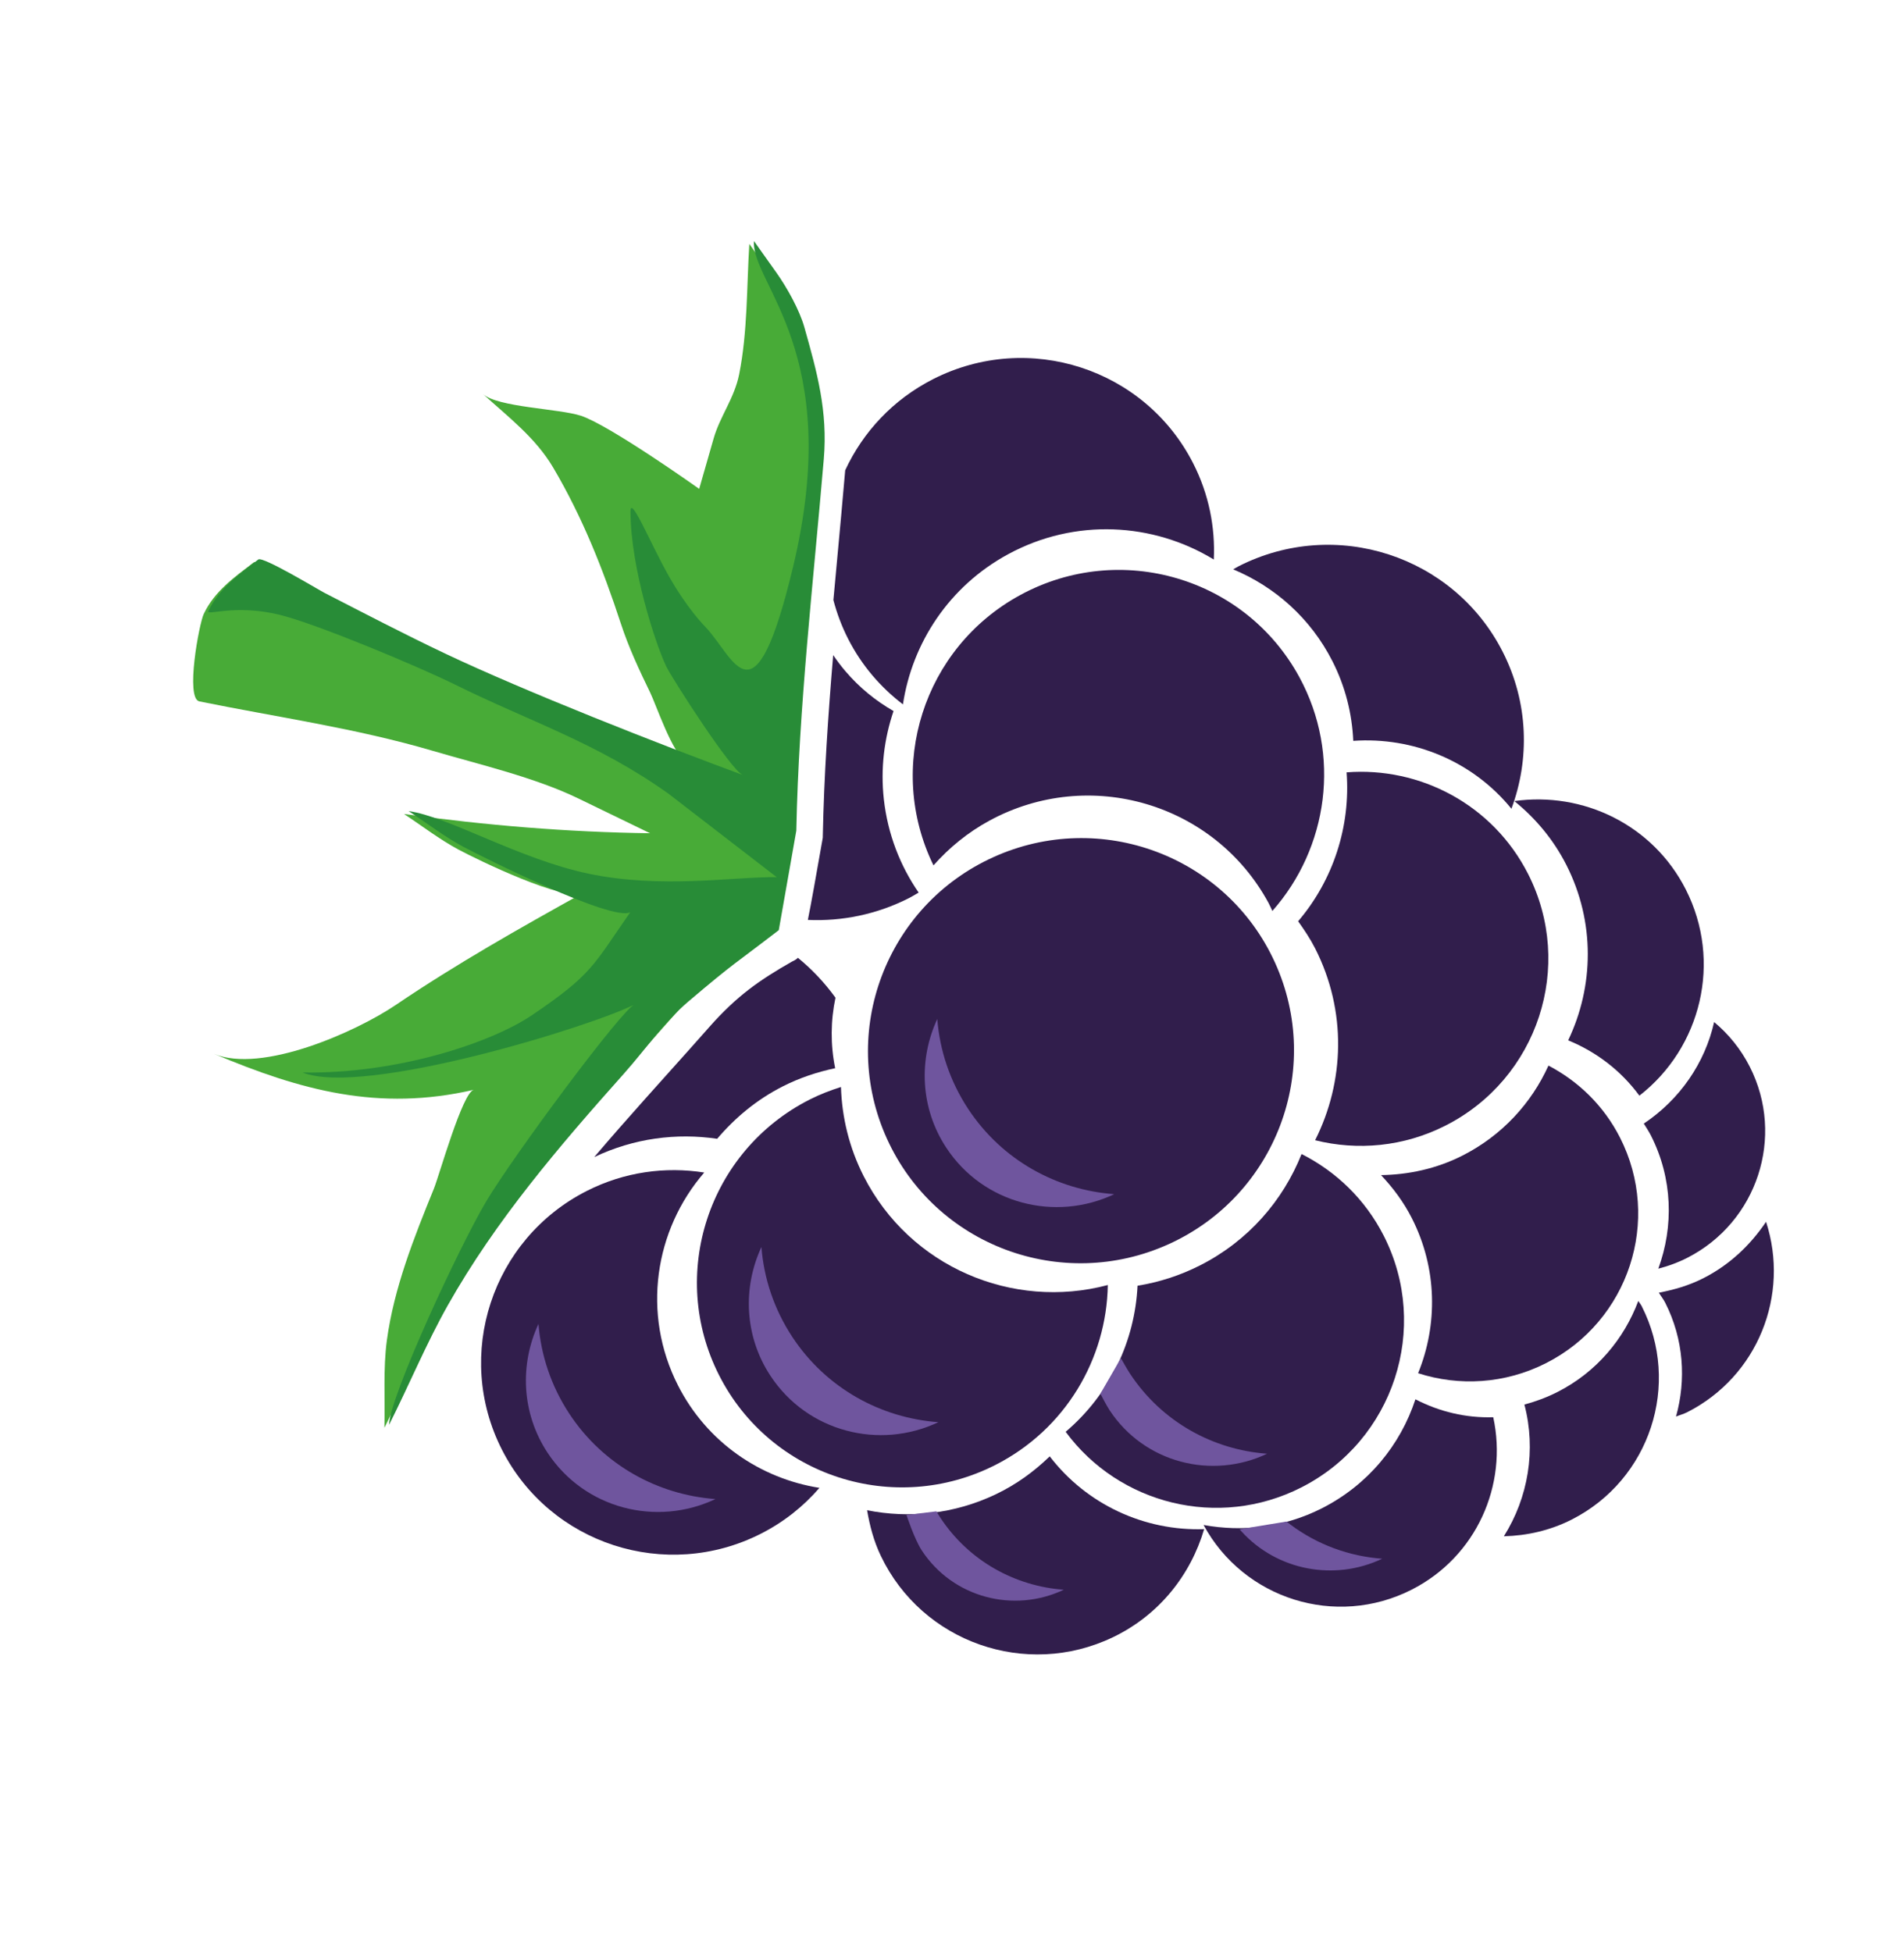
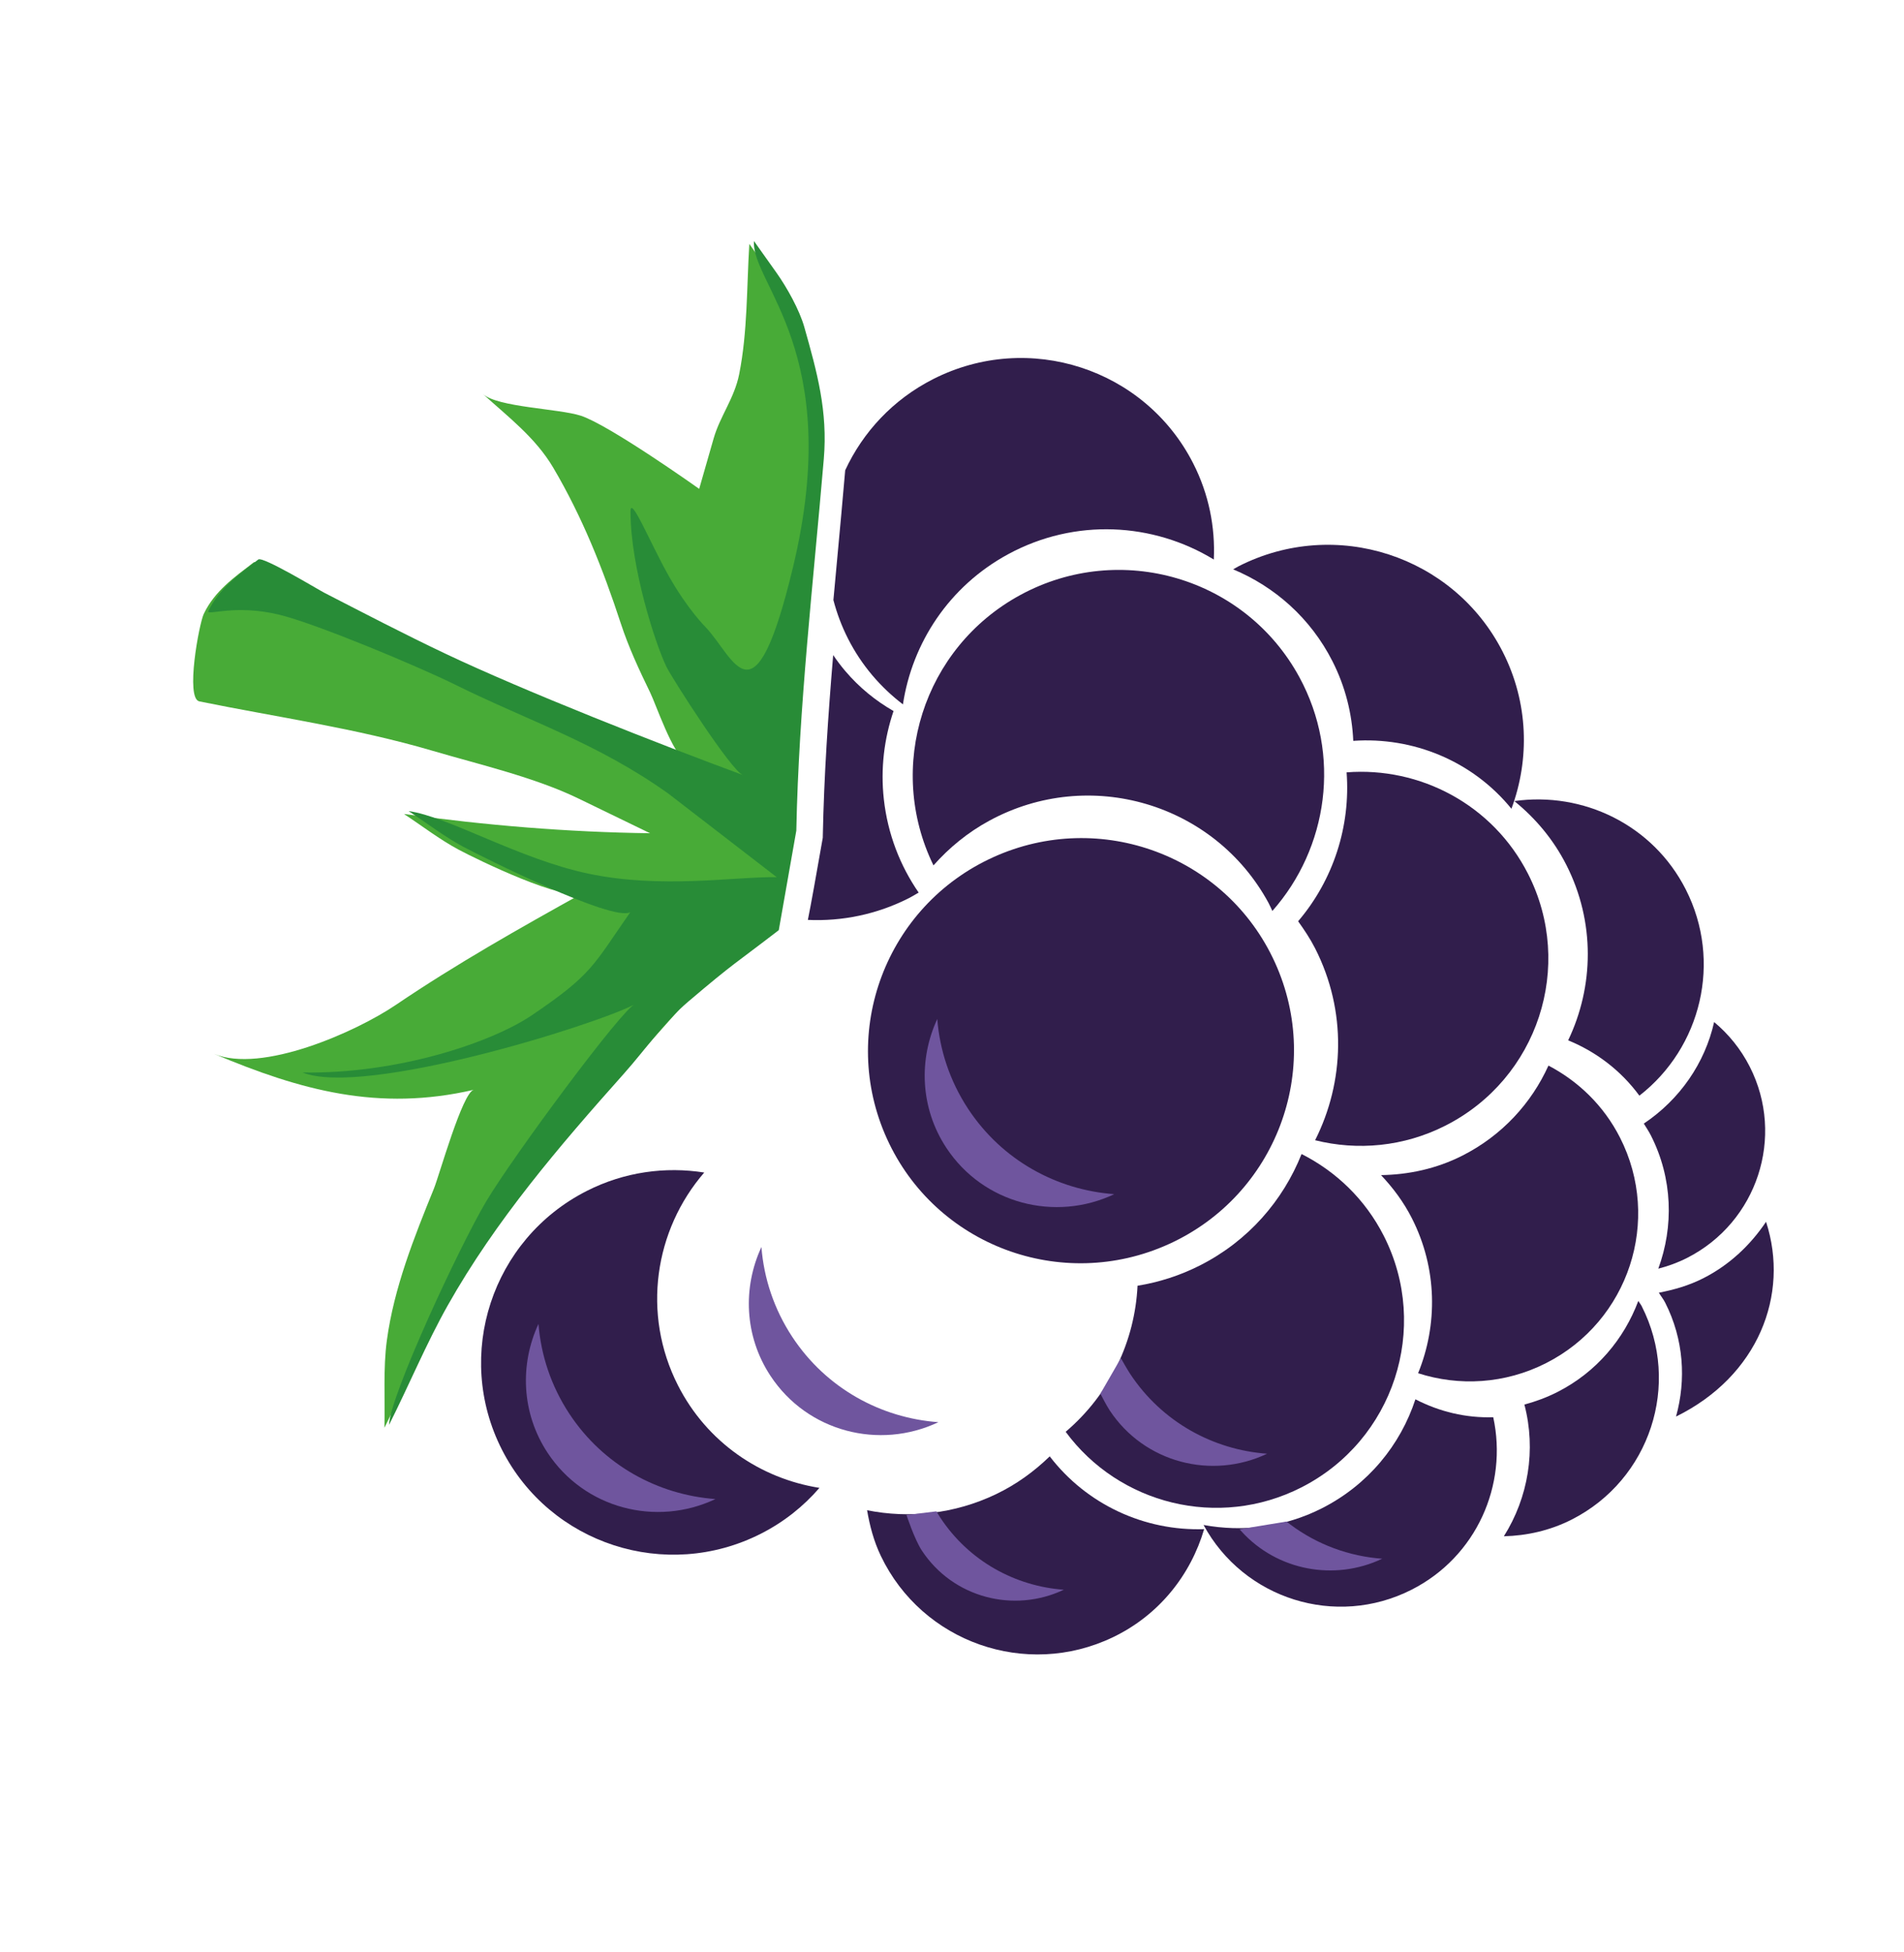
<svg xmlns="http://www.w3.org/2000/svg" width="1785" height="1830" viewBox="0 0 1785 1830" fill="none">
  <g clip-path="url(#clip0)">
    <path d="M1195.33 902.476C1149.89 802.314 1031.61 758.066 931.14 803.643C830.674 849.221 786.065 967.366 831.504 1067.53C876.943 1167.69 995.223 1211.94 1095.69 1166.36C1196.16 1120.78 1240.77 1002.64 1195.33 902.476Z" fill="#311E4C" />
-     <path d="M809.68 1102.64C796.036 1075.79 789.295 1047.3 788.406 1019.05C778.455 1022.2 768.605 1025.97 758.995 1030.85C664.097 1079.05 626.14 1194.81 674.218 1289.41C722.295 1384 838.202 1421.62 933.1 1373.42C999.084 1339.91 1037.43 1273.72 1038.58 1204.71C949.48 1228.4 853.006 1187.88 809.68 1102.64Z" fill="#311E4C" />
    <path d="M1066.44 1205.36C1063.94 1256.83 1040.9 1306.71 999.058 1342.3C1049.01 1410.14 1142.14 1433.99 1219.94 1394.48C1306.52 1350.5 1341.15 1244.88 1297.29 1158.57C1279.77 1124.1 1252.3 1098.1 1220.22 1081.9C1202.86 1125.48 1170.33 1163.28 1125.15 1186.23C1106.17 1195.87 1086.38 1202.15 1066.44 1205.36Z" fill="#311E4C" />
    <path d="M1239.33 1413.98C1203.64 1432.11 1164.84 1436.34 1128.34 1429.66C1166.02 1499.08 1252.3 1526.43 1323.37 1490.33C1384.19 1459.44 1413.74 1392.14 1399.92 1328.64C1374.41 1329.47 1349.32 1323.44 1326.95 1311.83C1312.96 1354.55 1282.65 1391.98 1239.33 1413.98Z" fill="#311E4C" />
    <path d="M1128.88 1433.57C1073.05 1435.43 1018.87 1410.62 984.115 1365.33C969.64 1379.37 952.984 1391.59 933.764 1400.79C894.623 1419.53 852.379 1423.7 812.899 1415.84C815.379 1430.34 819.13 1444.76 825.793 1458.68C864.595 1539.71 961.949 1573.87 1043.24 1534.96C1086.76 1514.13 1116.27 1476.4 1128.88 1433.57Z" fill="#311E4C" />
    <path d="M1460.08 1305.01C1450 1310.12 1439.62 1313.95 1429.12 1316.75C1440.27 1359.34 1432.72 1403.97 1409.87 1440.25C1431.36 1439.68 1453.04 1434.95 1473.5 1424.56C1546.93 1387.27 1576.29 1297.7 1539.09 1224.51C1538.19 1222.73 1536.89 1221.31 1535.93 1219.58C1522.57 1255.23 1496.76 1286.38 1460.08 1305.01Z" fill="#311E4C" />
    <path d="M875.14 811.297C889.716 794.821 907.185 780.423 927.651 769.315C1021.35 718.466 1138.44 752.959 1189.18 846.366C1190.55 848.873 1191.61 851.474 1192.85 854.015C1244.99 795.052 1257.79 707.806 1218.15 634.818C1167.41 541.413 1050.32 506.918 956.609 557.768C865.431 607.251 830.239 719.245 875.14 811.297Z" fill="#311E4C" />
    <path d="M1216.99 863.674C1222.78 871.759 1228.35 880.077 1232.99 889.208C1262.8 947.867 1260.49 1014.29 1232.92 1068.96C1272.59 1078.86 1315.86 1075.19 1355.22 1055.2C1441.81 1011.23 1476.43 905.606 1432.57 819.298C1399.48 754.196 1331.17 718.724 1262.44 724.071C1266.24 774.552 1250.08 824.865 1216.99 863.674Z" fill="#311E4C" />
    <path d="M1371.09 1083.33C1346.53 1095.8 1320.49 1101.23 1294.7 1101.66C1305.9 1113.49 1315.86 1126.79 1323.62 1142.05C1347.55 1189.14 1347.97 1241.92 1329.47 1287.37C1367.73 1299.73 1410.73 1297.57 1449.47 1277.9C1527.05 1238.5 1558.07 1143.86 1518.77 1066.53C1503.44 1036.37 1479.57 1013.58 1451.68 998.978C1435.76 1034.17 1408.26 1064.46 1371.09 1083.33Z" fill="#311E4C" />
-     <path d="M1596.81 1198.35C1583.34 1205.19 1569.31 1209.18 1555.17 1211.9C1557.09 1215.06 1559.39 1217.85 1561.09 1221.2C1578.57 1255.6 1580.87 1293.51 1571.27 1328.01C1574.75 1326.57 1578.34 1325.69 1581.75 1323.95C1648.14 1290.23 1677.98 1213.87 1655.67 1145.41C1641.16 1167.02 1621.69 1185.71 1596.81 1198.35Z" fill="#311E4C" />
+     <path d="M1596.81 1198.35C1583.34 1205.19 1569.31 1209.18 1555.17 1211.9C1557.09 1215.06 1559.39 1217.85 1561.09 1221.2C1578.57 1255.6 1580.87 1293.51 1571.27 1328.01C1648.14 1290.23 1677.98 1213.87 1655.67 1145.41C1641.16 1167.02 1621.69 1185.71 1596.81 1198.35Z" fill="#311E4C" />
    <path d="M1468.44 810.84C1495.67 864.427 1494.27 924.908 1470.15 975.305C1496.27 985.999 1519.51 1003.46 1536.92 1027.19C1594.8 982.228 1614.76 901.449 1580.42 833.863C1549.48 772.993 1483.9 741.932 1419.69 751.01C1439.35 766.935 1456.25 786.853 1468.44 810.84Z" fill="#311E4C" />
    <path d="M1541.07 1053.35C1543.32 1057 1545.7 1060.52 1547.68 1064.42C1568.24 1104.86 1569.16 1149.86 1554.65 1189.38C1563.8 1187.01 1572.84 1183.76 1581.62 1179.3C1647.42 1145.88 1673.75 1065.62 1640.4 1000.02C1631.96 983.414 1620.47 969.384 1607 958.168C1598.31 996.772 1574.7 1030.87 1541.07 1053.35Z" fill="#311E4C" />
    <path d="M1156.1 533.77C1195.02 549.968 1228.6 579.423 1249.16 619.876C1261.36 643.873 1267.57 669.289 1268.69 694.544C1324.55 690.65 1380.36 713.218 1416.97 758.202C1434.24 711.793 1433.01 658.71 1408.83 611.147C1362.86 520.688 1252.03 484.726 1161.29 530.811C1159.49 531.727 1157.86 532.812 1156.1 533.77Z" fill="#311E4C" />
    <path d="M635.6 1298.79C601.445 1231.58 613.652 1153.05 660.227 1099.24C623.869 1093.49 585.43 1098.55 550.064 1116.51C461.054 1161.72 425.452 1270.29 470.543 1359.02C515.64 1447.75 624.354 1483.03 713.363 1437.82C734.957 1426.86 753.331 1412.1 768.248 1394.86C713.099 1386.14 662.78 1352.27 635.6 1298.79Z" fill="#311E4C" />
    <path d="M533.777 1325.41C516.553 1299.28 507.113 1270.29 504.825 1241.14C487.237 1278.99 488.718 1324.59 513.339 1361.94C547.92 1414.39 615.363 1431.59 670.726 1405.35C616.993 1401.44 565.649 1373.76 533.777 1325.41Z" fill="#6F559E" />
    <path d="M907.65 1039.58C890.426 1013.45 880.986 984.462 878.698 955.309C861.11 993.161 862.591 1038.76 887.212 1076.11C921.793 1128.56 989.236 1145.76 1044.6 1119.52C990.867 1115.61 939.522 1087.93 907.65 1039.58Z" fill="#6F559E" />
    <path d="M742.781 1253.35C725.558 1227.23 716.117 1198.23 713.83 1169.08C696.242 1206.93 697.722 1252.53 722.343 1289.88C756.924 1342.33 824.368 1359.54 879.73 1333.29C826.001 1329.38 774.654 1301.7 742.781 1253.35Z" fill="#6F559E" />
    <path d="M1059.45 1287.89C1056.3 1283.11 1050.83 1273.26 1050.83 1273.26L1031.63 1306.55C1031.63 1306.55 1036.95 1317.09 1040.28 1322.15C1072.72 1371.34 1135.97 1387.48 1187.9 1362.86C1137.5 1359.19 1089.35 1333.23 1059.45 1287.89Z" fill="#6F559E" />
    <path d="M1162.1 1433.66C1162.1 1433.66 1163.39 1435.14 1164.05 1435.86C1197.28 1472.32 1250.94 1482.57 1295.84 1461.29C1264.89 1459.04 1234.81 1448.08 1209.58 1429.14C1208.41 1428.26 1206.09 1426.44 1206.09 1426.44L1162.1 1433.66Z" fill="#6F559E" />
    <path d="M881.53 1422.78C880.245 1420.83 877.826 1416.88 877.826 1416.88L849.832 1420.28C849.832 1420.28 857.315 1443.14 864.249 1453.66C893.486 1498.01 950.506 1512.56 997.31 1490.37C951.886 1487.05 908.476 1463.65 881.53 1422.78Z" fill="#6F559E" />
    <path d="M702.491 228.666C702.491 228.666 723.503 258.248 723.688 258.506C733.294 272.031 745.139 293.179 749.732 309.416C761.768 351.975 771.783 388.149 767.973 433.106C758.148 548.985 744.533 665.101 742.216 781.439C742.216 781.439 725.776 874.727 725.773 874.729C690.984 894.426 667.757 911.293 640.875 941.749C620.997 964.268 600.781 986.623 580.702 1009.13C519.906 1077.27 460.386 1146.81 415.442 1226.51C395.313 1262.23 378.966 1301.65 360.386 1338.54C361.106 1311.6 359.081 1283.12 362.704 1256.43C369.381 1207.26 388.17 1160.14 406.757 1114.41C411.827 1101.94 433.544 1024.14 444.171 1021.68C355.157 1042.28 281.891 1022.25 200.556 987.919C245.099 1006.72 333.442 967.596 371.23 942.003C428.133 903.464 486.818 870.382 546.915 836.97C530.253 846.232 447.366 805.874 429.927 796.536C412.135 787.01 395.585 774.167 378.704 763.105C455.759 773.785 531.789 780.11 609.451 781.163C609.451 781.163 542.257 748.594 542.216 748.573C501.239 728.711 449.26 716.723 405.554 703.855C333.785 682.726 260.004 672.403 186.897 657.549C173.637 654.855 186.63 584.742 191.055 575.475C201.304 554.015 219.549 541.264 237.795 527.262C242.027 524.013 293.682 555.339 299.743 558.46C337.29 577.78 374.685 597.247 412.844 615.366C487.703 650.906 564.172 683.08 641.942 711.757C631.063 707.743 614.921 660.339 609.594 649.386C599.152 627.912 589.329 606.865 581.939 584.281C565.282 533.395 545.922 484.632 518.617 438.369C502.052 410.307 476.598 391.02 452.728 369.357C466.511 381.867 523.766 383.03 544.452 389.711C571.195 398.347 655.488 458.313 655.488 458.313C655.488 458.313 668.94 411.393 669.058 410.983C675.045 390.107 688.482 373.406 692.988 350.786C700.917 311.01 699.99 269.043 702.491 228.666Z" fill="#48AB37" />
    <path d="M792.376 440.872C790.044 467.985 787.544 495.121 785.023 522.266C783.783 535.624 782.541 549.072 781.314 562.553C784.532 574.869 789.067 587.032 795.072 598.842C807.766 623.815 825.606 644.402 846.506 660.345C855.213 602.704 889.757 549.607 945.1 519.587C1007.91 485.499 1081.15 489.915 1137.95 524.561C1139.37 494.343 1133.34 463.375 1118.66 434.493C1073.39 345.418 964.248 309.997 874.893 355.379C837.076 374.591 808.91 405.208 792.376 440.872Z" fill="#311E4C" />
-     <path d="M742.614 901.413C712.126 918.738 690.626 933.772 665.105 962.676C652.083 977.425 638.921 992.117 625.735 1006.81L604.845 1030.15C588.969 1047.95 572.93 1066.13 557.083 1084.76C594.271 1067.06 634.291 1061.96 672.337 1067.62C689.014 1047.97 709.34 1030.92 733.78 1018.51C749.729 1010.41 766.27 1004.96 782.97 1001.44C778.462 979.259 778.707 956.912 783.263 935.345C773.041 921.162 761.154 908.665 748.04 897.929C746.488 899.509 744.75 900.426 742.614 901.413Z" fill="#311E4C" />
    <path d="M771.391 783.459L771.353 785.382L771.021 787.289C764.758 822.814 760.593 846.462 757.369 862.409C789.202 863.842 821.847 857.361 852.31 841.888C855.4 840.319 858.261 838.49 861.229 836.776C843.843 811.591 832.223 781.888 828.602 749.301C825.392 720.431 828.948 692.425 837.692 666.6C820.975 657.017 805.563 644.548 792.384 629.021C788.301 624.212 784.567 619.226 781.105 614.121C776.371 670.448 772.51 727.309 771.391 783.459Z" fill="#311E4C" />
    <path d="M706.822 225.945C706.822 225.945 727.834 255.526 728.019 255.784C737.625 269.31 749.47 290.457 754.063 306.694C766.099 349.254 776.114 385.428 772.304 430.385C762.479 546.264 748.864 662.38 746.547 778.718C746.547 778.718 730.107 872.006 730.104 872.007C688.322 904.203 689.149 901.687 645.206 939.028C622.313 958.483 605.112 983.902 585.033 1006.41C524.243 1074.55 464.72 1144.08 419.779 1223.78C399.65 1259.51 383.303 1298.93 364.723 1335.82C365.443 1308.88 430.459 1169.05 455.647 1126.58C480.738 1084.28 584.696 943.908 595.325 941.455C556.548 961.64 340.927 1028.47 283.614 1005.45C373.014 1006.97 460.932 977.309 498.72 951.716C555.623 913.178 555.921 905.28 590.901 855.192C574.239 864.453 451.703 803.15 434.264 793.812C416.472 784.286 399.923 771.446 383.041 760.381C420.446 765.566 486.535 805.348 551.493 819.018C620.351 833.51 688.188 821.79 728.152 822.33C728.152 822.33 626.886 744.223 626.85 744.197C559.856 696.379 496.736 676.499 426.742 641.876C391.918 624.652 296.22 584.612 261.757 576.28C219.355 566.027 192.952 577.862 195.395 572.75C205.645 551.29 223.889 538.538 242.135 524.537C246.367 521.288 298.022 552.614 304.083 555.735C341.63 575.055 379.025 594.522 417.184 612.641C492.043 648.181 618.639 697.886 696.41 726.566C685.531 722.552 630.104 636.03 624.778 625.077C614.335 603.603 591.168 531.717 591.081 479.629C591.056 463.404 609.545 509.184 627.047 540.123C644.709 571.346 661.383 587.802 661.383 587.802C689 616.81 706.909 683.964 743.462 531.651C791.841 330.053 704.324 266.32 706.822 225.945Z" fill="#288C37" />
  </g>
  <defs>
    <clipPath id="clip0">
      <rect width="1408.42" height="1320.39" fill="white" transform="translate(582.154 1829.08) rotate(-114.402)" />
    </clipPath>
  </defs>
</svg>